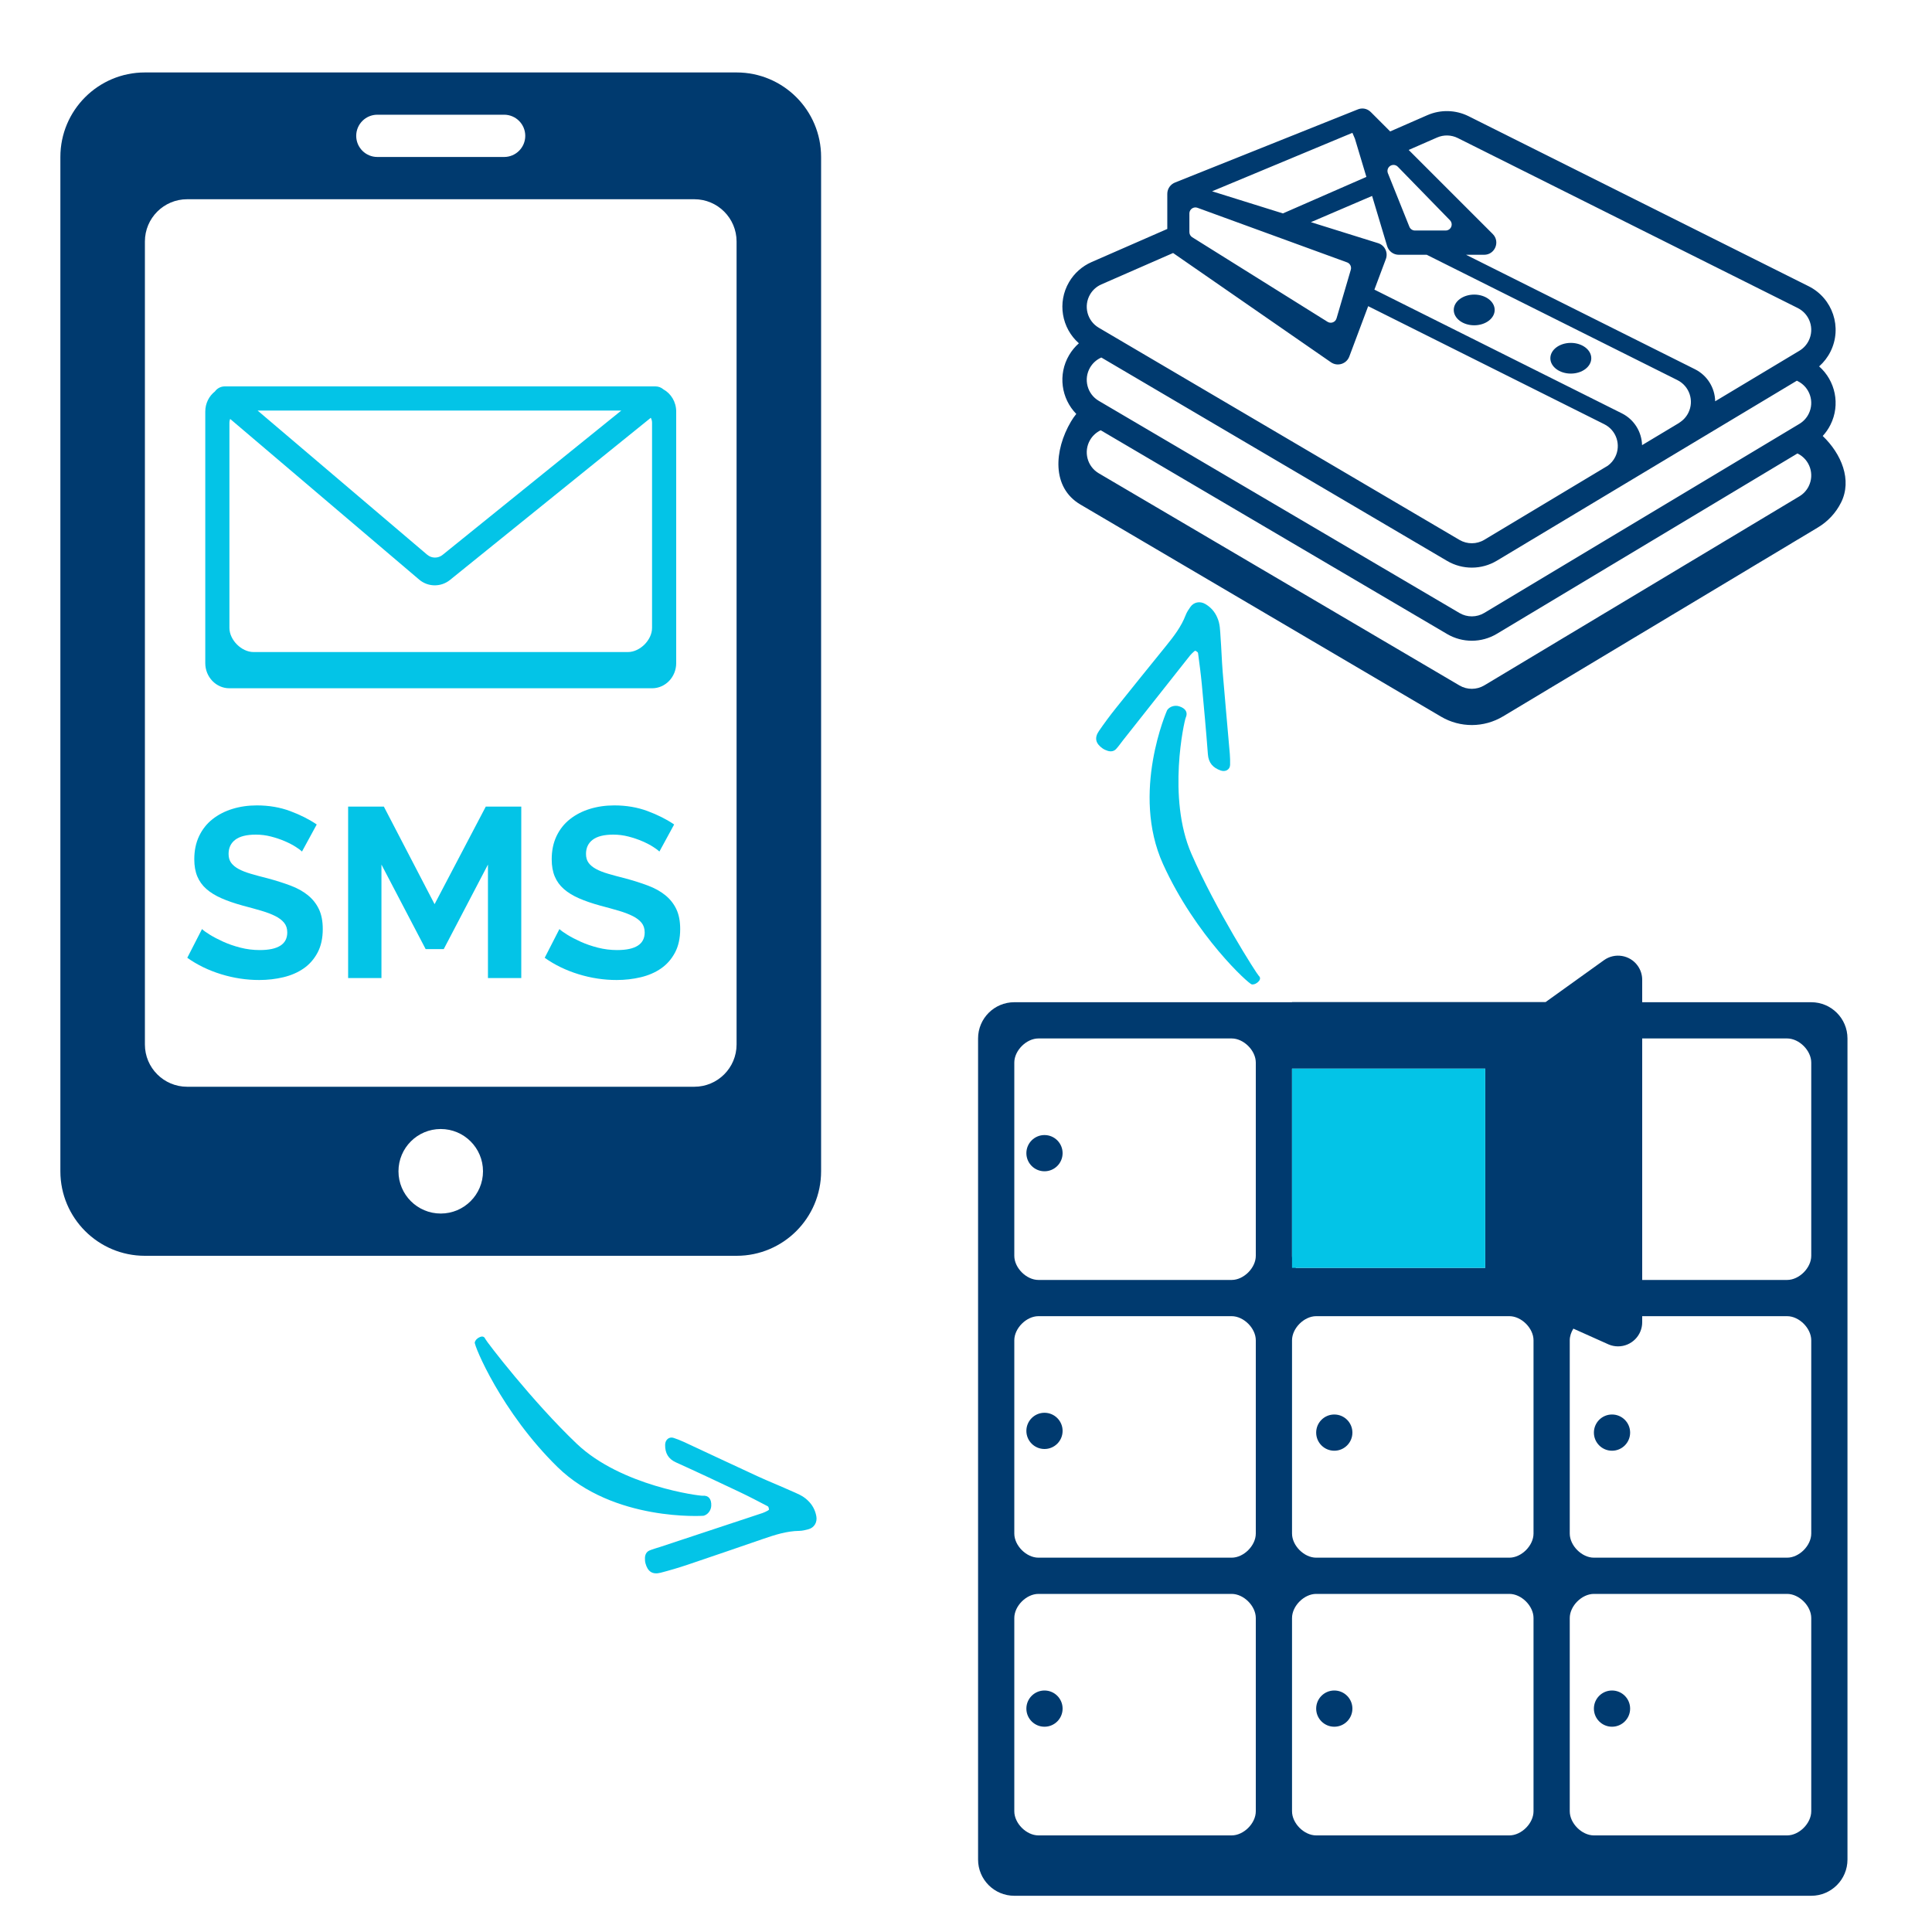
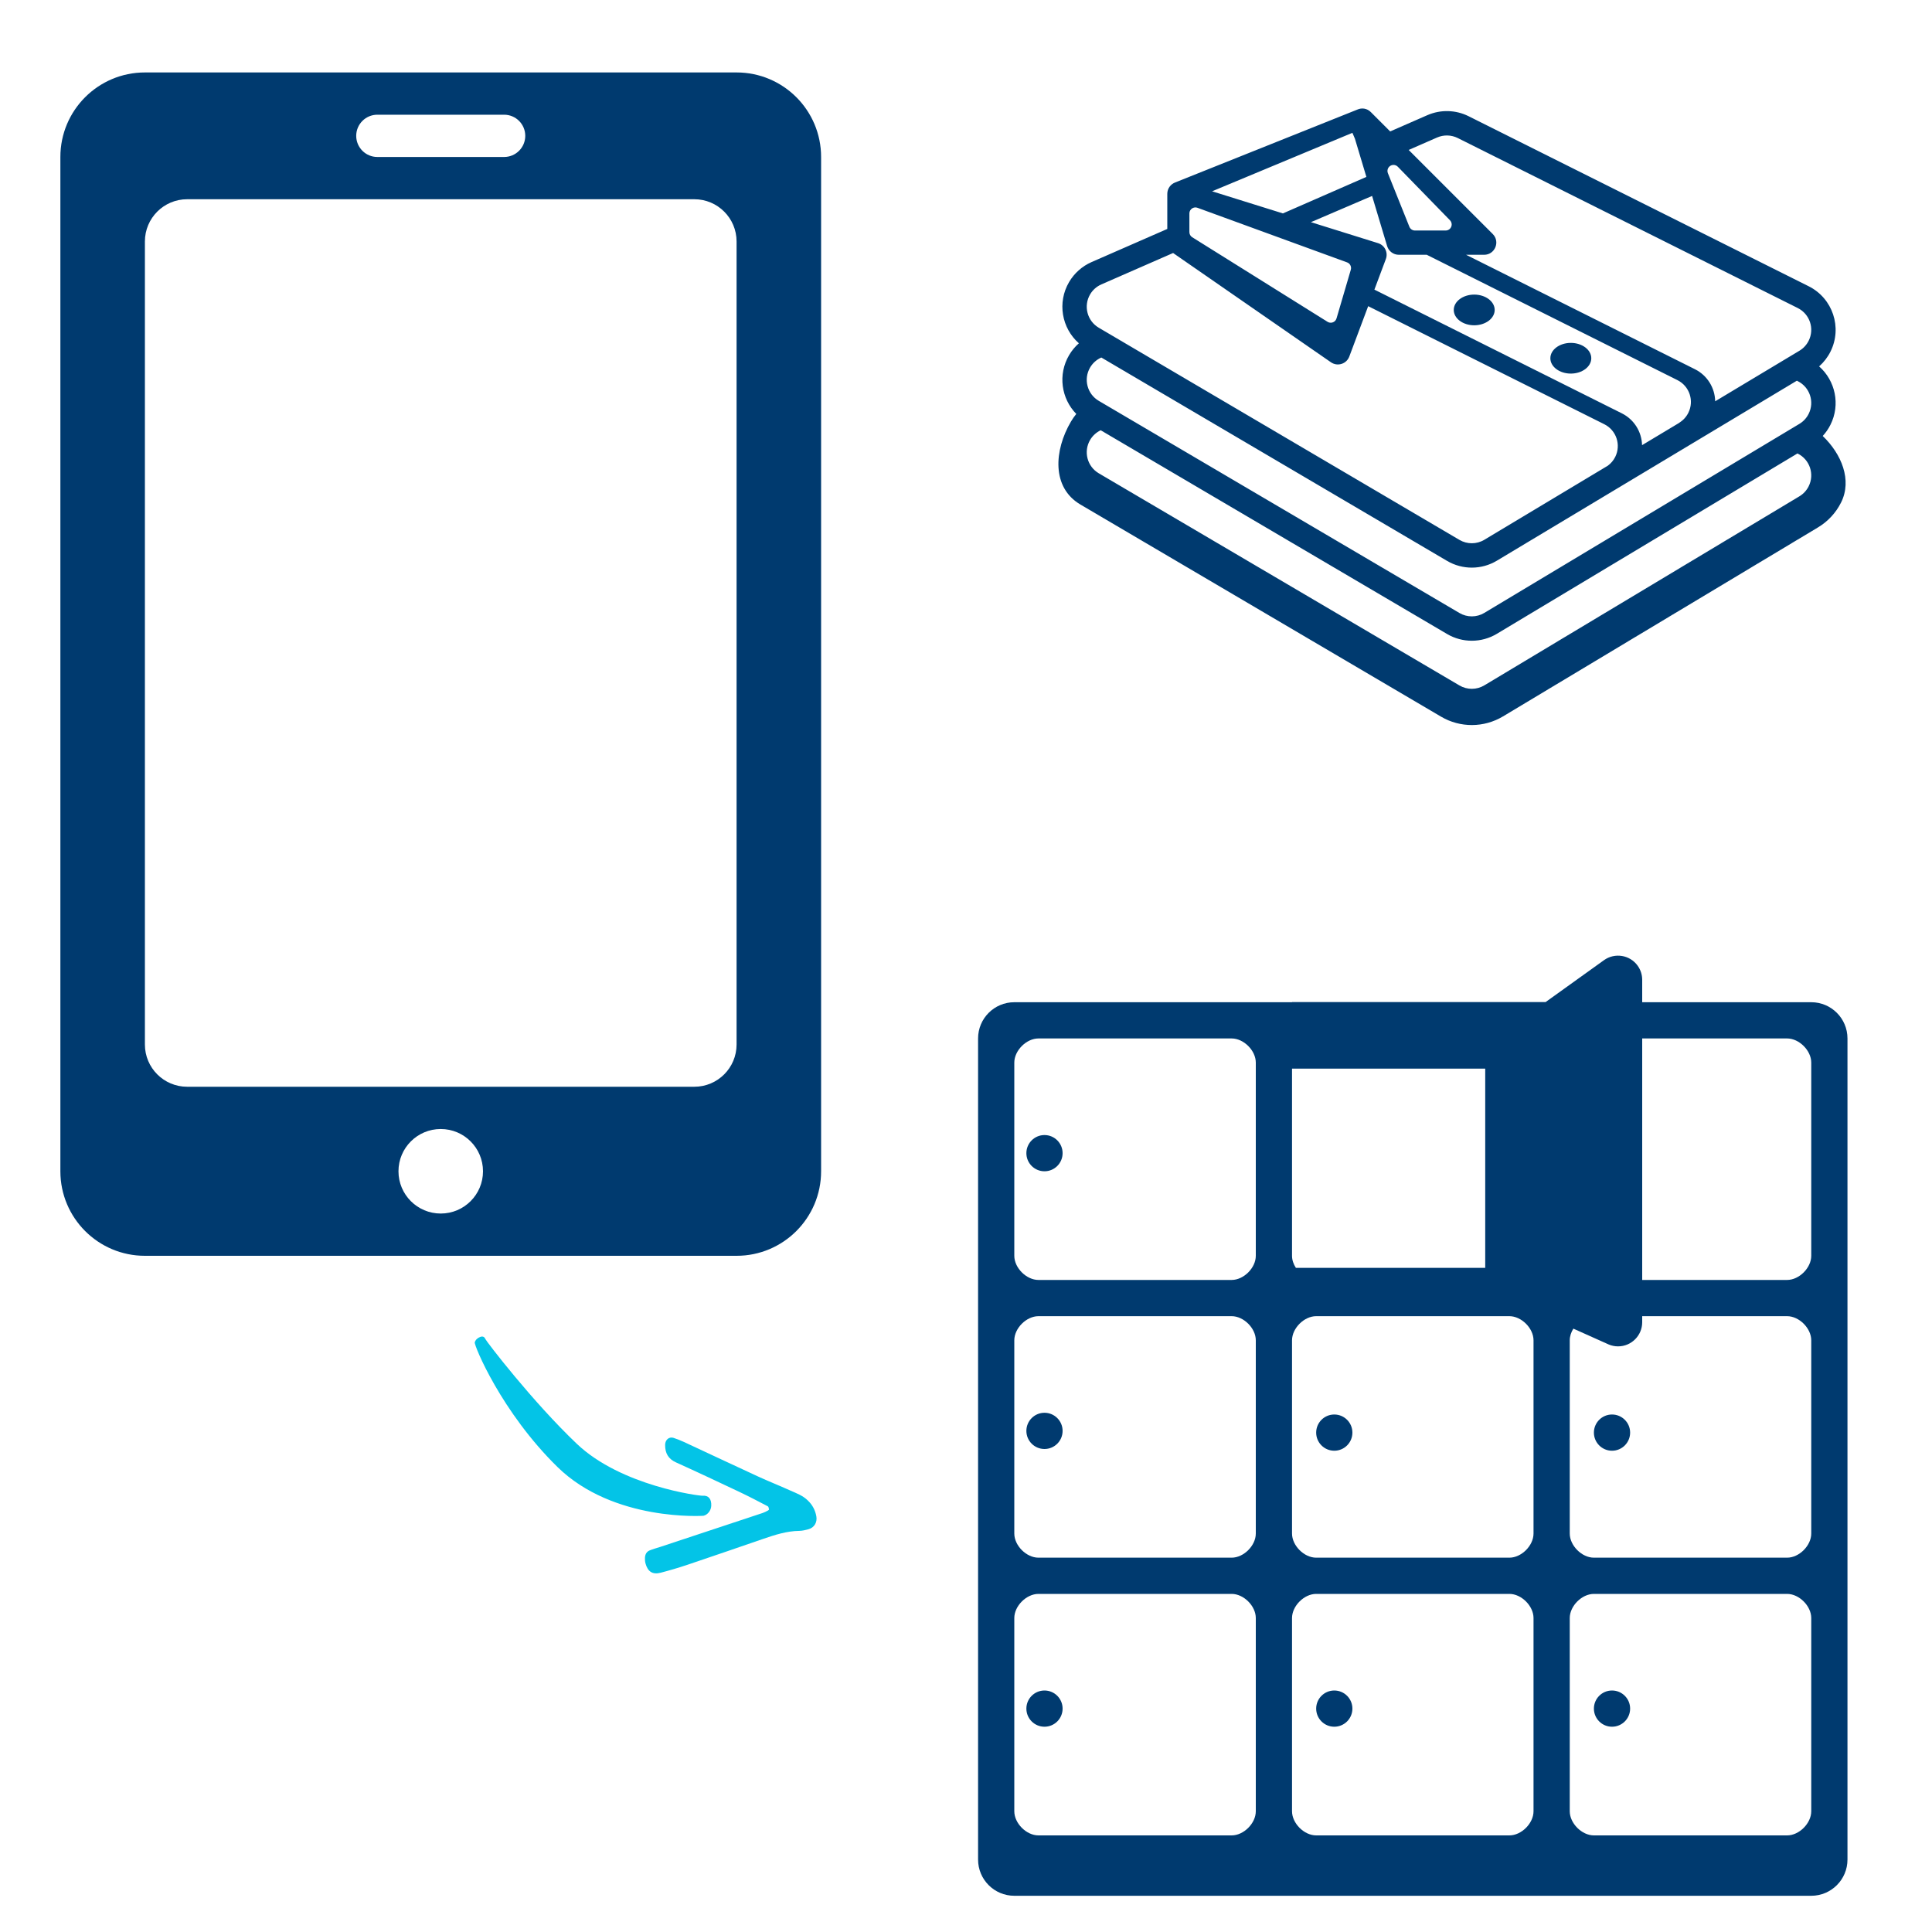
<svg xmlns="http://www.w3.org/2000/svg" width="160" height="160" viewBox="0 0 160 160">
  <g fill="none" fill-rule="evenodd">
-     <path fill="#03C4E7" d="M88.183,73.013 C87.658,73.076 87.167,72.976 86.707,72.712 C86.271,72.461 86.098,71.973 86.309,71.523 C86.417,71.292 86.531,71.053 86.691,70.858 C87.352,70.048 87.737,69.098 88.107,68.136 C88.9,66.073 89.69,64.009 90.497,61.951 C90.778,61.234 91.087,60.527 91.418,59.831 C91.714,59.208 92.172,59.07 92.815,59.367 C92.952,59.43 93.08,59.523 93.193,59.625 C93.396,59.807 93.504,60.047 93.421,60.315 C93.33,60.609 93.194,60.887 93.08,61.174 C91.978,63.943 90.876,66.713 89.777,69.485 C89.721,69.627 89.691,69.78 89.656,69.93 C89.645,69.978 89.641,70.065 89.665,70.078 C89.746,70.123 89.862,70.193 89.928,70.166 C90.73,69.836 91.532,69.506 92.321,69.145 C94.086,68.335 95.849,67.521 97.6,66.679 C98.243,66.37 98.776,66.483 99.292,66.924 C99.612,67.197 99.615,67.629 99.278,67.834 C99.016,67.993 98.747,68.142 98.471,68.272 C96.434,69.225 94.392,70.165 92.359,71.125 C91.482,71.54 90.626,72.002 89.752,72.423 C89.248,72.667 88.758,72.958 88.183,73.013 Z M115.927,60.302 C116.051,60.484 116.057,60.72 115.985,60.929 C115.909,61.154 115.752,61.209 115.59,61.154 C115.392,61.088 109.09,60.807 104.054,61.377 C99.018,61.946 94.221,66.376 94.061,66.601 C93.781,66.996 93.379,66.987 92.964,66.6 C92.684,66.339 92.587,65.906 92.751,65.58 C92.751,65.58 97.146,59.549 103.619,58.915 C110.092,58.28 115.786,60.094 115.927,60.302 Z" transform="scale(1 -1) rotate(-60 -13.027 0)" />
    <path fill="#03C4E7" d="M40.183,126.013 C39.658,126.076 39.167,125.976 38.707,125.712 C38.271,125.461 38.098,124.973 38.309,124.523 C38.417,124.292 38.531,124.053 38.691,123.858 C39.352,123.048 39.737,122.098 40.107,121.136 C40.9,119.073 41.69,117.009 42.497,114.951 C42.778,114.234 43.087,113.527 43.418,112.831 C43.714,112.208 44.172,112.07 44.815,112.367 C44.952,112.43 45.08,112.523 45.193,112.625 C45.396,112.807 45.504,113.047 45.421,113.315 C45.33,113.609 45.194,113.887 45.08,114.174 C43.978,116.943 42.876,119.713 41.777,122.485 C41.721,122.627 41.691,122.78 41.656,122.93 C41.645,122.978 41.641,123.065 41.665,123.078 C41.746,123.123 41.862,123.193 41.928,123.166 C42.73,122.836 43.532,122.506 44.321,122.145 C46.086,121.335 47.849,120.521 49.6,119.679 C50.243,119.37 50.776,119.483 51.292,119.924 C51.612,120.197 51.615,120.629 51.278,120.834 C51.016,120.993 50.747,121.142 50.471,121.272 C48.434,122.225 46.392,123.165 44.359,124.125 C43.482,124.54 42.626,125.002 41.752,125.423 C41.248,125.667 40.758,125.958 40.183,126.013 Z M67.927,113.302 C68.051,113.484 68.057,113.72 67.985,113.929 C67.909,114.154 67.752,114.209 67.59,114.154 C67.392,114.088 61.09,113.807 56.054,114.377 C51.018,114.946 46.221,119.376 46.061,119.601 C45.781,119.996 45.379,119.987 44.964,119.6 C44.684,119.339 44.587,118.906 44.751,118.58 C44.751,118.58 49.146,112.549 55.619,111.915 C62.092,111.28 67.786,113.094 67.927,113.302 Z" transform="rotate(-130 53.125 118.906)" />
    <g transform="translate(81 79)">
      <path fill="#003A6F" fill-rule="nonzero" d="M26,4 L26,3.987 L47,3.987 L51.834,0.518 C52.731,-0.126 53.981,0.08 54.625,0.977 C54.869,1.317 55,1.725 55,2.143 L55,4 L69,4 C70.657,4 72,5.343 72,7 L72,75 C72,76.657 70.657,78 69,78 L3,78 C1.343,78 2.22044605e-16,76.657 0,75 L0,7 C-2.22044605e-16,5.343 1.343,4 3,4 L26,4 Z M26.32,26 L42,26 L42,9.5 L26,9.5 L26,9 L26,25 C26,25.347 26.121,25.695 26.32,26 Z M55,7 L55,27 L67,27 C68,27 69,26 69,25 C69,24 69,10 69,9 C69,8 68,7 67,7 L55,7 Z M28,30 C27,30 26,31 26,32 C26,33 26,47 26,48 C26,49 27,50 28,50 C29,50 43,50 44,50 C45,50 46,49 46,48 C46,47 46,33 46,32 C46,31 45,30 44,30 L28,30 Z M55,30 L55,30.5 C55,31.605 54.105,32.5 53,32.5 C52.736,32.5 52.475,32.448 52.231,32.346 L49.3,31.032 C49.112,31.329 49,31.665 49,32 C49,33 49,47 49,48 C49,49 50,50 51,50 C52,50 66,50 67,50 C68,50 69,49 69,48 C69,47 69,33 69,32 C69,31 68,30 67,30 L55,30 Z M5,7 C4,7 3,8 3,9 C3,10 3,24 3,25 C3,26 4,27 5,27 C6,27 20,27 21,27 C22,27 23,26 23,25 C23,24 23,10 23,9 C23,8 22,7 21,7 C20,7 6,7 5,7 Z M5,30 C4,30 3,31 3,32 C3,33 3,47 3,48 C3,49 4,50 5,50 C6,50 20,50 21,50 C22,50 23,49 23,48 C23,47 23,33 23,32 C23,31 22,30 21,30 C20,30 6,30 5,30 Z M5,53 C4,53 3,54 3,55 C3,56 3,70 3,71 C3,72 4,73 5,73 C6,73 20,73 21,73 C22,73 23,72 23,71 C23,70 23,56 23,55 C23,54 22,53 21,53 C20,53 6,53 5,53 Z M28,53 C27,53 26,54 26,55 C26,56 26,70 26,71 C26,72 27,73 28,73 C29,73 43,73 44,73 C45,73 46,72 46,71 C46,70 46,56 46,55 C46,54 45,53 44,53 C43,53 29,53 28,53 Z M51,53 C50,53 49,54 49,55 C49,56 49,70 49,71 C49,72 50,73 51,73 C52,73 66,73 67,73 C68,73 69,72 69,71 C69,70 69,56 69,55 C69,54 68,53 67,53 C66,53 52,53 51,53 Z M5.5,18 C4.672,18 4,17.328 4,16.5 C4,15.672 4.672,15 5.5,15 C6.328,15 7,15.672 7,16.5 C7,17.328 6.328,18 5.5,18 Z M5.5,41 C4.672,41 4,40.328 4,39.5 C4,38.672 4.672,38 5.5,38 C6.328,38 7,38.672 7,39.5 C7,40.328 6.328,41 5.5,41 Z M5.5,64 C4.672,64 4,63.328 4,62.5 C4,61.672 4.672,61 5.5,61 C6.328,61 7,61.672 7,62.5 C7,63.328 6.328,64 5.5,64 Z M29.5,41.143 C28.672,41.143 28,40.471 28,39.643 C28,38.814 28.672,38.143 29.5,38.143 C30.328,38.143 31,38.814 31,39.643 C31,40.471 30.328,41.143 29.5,41.143 Z M29.5,64 C28.672,64 28,63.328 28,62.5 C28,61.672 28.672,61 29.5,61 C30.328,61 31,61.672 31,62.5 C31,63.328 30.328,64 29.5,64 Z M52.5,64 C51.672,64 51,63.328 51,62.5 C51,61.672 51.672,61 52.5,61 C53.328,61 54,61.672 54,62.5 C54,63.328 53.328,64 52.5,64 Z M52.5,41.143 C51.672,41.143 51,40.471 51,39.643 C51,38.814 51.672,38.143 52.5,38.143 C53.328,38.143 54,38.814 54,39.643 C54,40.471 53.328,41.143 52.5,41.143 Z" />
-       <rect width="16" height="16.5" x="26" y="9.5" fill="#03C4E7" />
    </g>
    <path fill="#003A6F" d="M12 6L61 6C64.866 6 68 9.134 68 13L68 97C68 100.866 64.866 104 61 104L12 104C8.134 104 5 100.866 5 97L5 13C5 9.134 8.134 6 12 6zM15.5 16.5C13.567 16.5 12 18.067 12 20L12 86.5C12 88.433 13.567 90 15.5 90L57.5 90C59.433 90 61 88.433 61 86.5L61 20C61 18.067 59.433 16.5 57.5 16.5L15.5 16.5zM31.25 9.5C30.284 9.5 29.5 10.284 29.5 11.25 29.5 12.216 30.284 13 31.25 13L41.75 13C42.716 13 43.5 12.216 43.5 11.25 43.5 10.284 42.716 9.5 41.75 9.5L31.25 9.5zM36.5 93.5C34.567 93.5 33 95.067 33 97 33 98.933 34.567 100.5 36.5 100.5 38.433 100.5 40 98.933 40 97 40 95.067 38.433 93.5 36.5 93.5zM113.822 23.985L134.314 34.231C135.351 34.749 135.961 35.783 135.988 36.866L139.062 35.021 139.054 35.016C139.383 34.819 139.649 34.532 139.82 34.188 140.319 33.191 139.915 31.979 138.918 31.48L118.158 21.1 115.844 21.1C115.398 21.1 115.005 20.808 114.877 20.381L113.631 16.227 108.563 18.399 114.126 20.137C114.68 20.31 114.974 20.912 114.77 21.455L113.822 23.985zM113.307 25.356L111.743 29.528C111.512 30.143 110.764 30.377 110.224 30.003L97.151 20.953 91.21 23.553C90.82 23.723 90.494 24.012 90.279 24.378 89.714 25.339 90.035 26.576 90.995 27.141L120.865 44.712C121.502 45.086 122.293 45.083 122.927 44.703L133.154 38.566C133.412 38.377 133.622 38.129 133.766 37.841 134.264 36.844 133.86 35.632 132.863 35.134L113.307 25.356zM96.67 18.961L96.67 16.055C96.67 15.609 96.954 15.247 97.332 15.107L112.414 9.074C112.763 8.919 113.197 8.953 113.53 9.286L115.128 10.885 118.205 9.539C119.303 9.059 120.557 9.091 121.628 9.627L149.786 23.706C151.78 24.703 152.589 27.127 151.592 29.121 151.359 29.587 151.039 30.001 150.652 30.343 151.993 31.524 152.429 33.502 151.592 35.176 151.422 35.516 151.205 35.829 150.95 36.106 152.503 37.593 153.4 39.755 152.47 41.615 152.043 42.469 151.382 43.183 150.563 43.674L124.47 59.33C122.894 60.275 120.928 60.284 119.344 59.352L89.474 41.782C87.085 40.377 87.288 37.301 88.693 34.912 88.824 34.689 88.971 34.478 89.133 34.28 87.888 33.01 87.594 31.017 88.539 29.41 88.757 29.04 89.03 28.71 89.348 28.429 87.924 27.176 87.542 25.051 88.539 23.355 88.97 22.622 89.622 22.044 90.401 21.703L96.67 18.961zM100.38 15.842L106.245 17.674 113.158 14.65 112.209 11.488 112 11 100.38 15.842zM121.414 21.1L140.369 30.578C141.412 31.1 142.023 32.142 142.043 33.233L149.02 29.047C149.349 28.849 149.615 28.562 149.786 28.219 150.285 27.222 149.881 26.009 148.884 25.511L120.726 11.432C120.19 11.164 119.563 11.148 119.014 11.388L116.661 12.418 123.621 19.378C124.257 20.013 123.807 21.1 122.908 21.1L121.414 21.1zM148.808 31.528L123.965 46.433C122.698 47.194 121.116 47.201 119.842 46.451L91.208 29.608C90.819 29.778 90.494 30.067 90.279 30.433 89.714 31.394 90.035 32.631 90.995 33.196L120.865 50.766C121.502 51.141 122.293 51.138 122.927 50.757L149.02 35.102C149.349 34.904 149.615 34.617 149.786 34.274 150.285 33.277 149.881 32.064 148.884 31.566L148.808 31.528zM148.858 37.553L123.965 52.488C122.698 53.249 121.116 53.255 119.842 52.506L91.156 35.632C90.79 35.805 90.484 36.084 90.279 36.433 89.714 37.394 90.035 38.631 90.995 39.196L120.865 56.766C121.502 57.141 122.293 57.138 122.927 56.757L149.02 41.102C149.349 40.904 149.615 40.617 149.786 40.274 150.285 39.277 149.881 38.064 148.884 37.566L148.858 37.553zM122.088 26.939C121.153 26.939 120.394 26.37 120.394 25.668 120.394 24.966 121.153 24.397 122.088 24.397 123.024 24.397 123.783 24.966 123.783 25.668 123.783 26.37 123.024 26.939 122.088 26.939zM130.088 30.939C129.153 30.939 128.394 30.37 128.394 29.668 128.394 28.966 129.153 28.397 130.088 28.397 131.024 28.397 131.783 28.966 131.783 29.668 131.783 30.37 131.024 30.939 130.088 30.939zM114.94 14.344L116.718 18.777C116.794 18.967 116.978 19.091 117.182 19.091L119.723 19.091C119.999 19.091 120.223 18.867 120.223 18.591 120.223 18.461 120.172 18.336 120.081 18.242L115.762 13.809C115.57 13.611 115.253 13.607 115.055 13.8 114.91 13.941 114.865 14.156 114.94 14.344zM98.5 17.678L98.5 19.223C98.5 19.395 98.589 19.556 98.735 19.647L109.941 26.651C110.175 26.797 110.484 26.726 110.63 26.492 110.654 26.453 110.673 26.411 110.686 26.367L111.868 22.34C111.942 22.087 111.807 21.82 111.56 21.729L99.171 17.209C98.912 17.114 98.625 17.247 98.53 17.507 98.51 17.562 98.5 17.62 98.5 17.678z" />
-     <path fill="#03C4E7" fill-rule="nonzero" d="M54.936,32.242 C55.569,32.592 56,33.285 56,34.083 L56,54.917 C56,56.067 55.105,57 54,57 L19,57 C17.895,57 17,56.067 17,54.917 L17,34.083 C17,33.401 17.315,32.795 17.802,32.415 C17.818,32.394 17.834,32.373 17.851,32.352 C18.041,32.129 18.32,32 18.613,32 L54.284,32 C54.533,32 54.761,32.091 54.936,32.242 Z M19.06,34.693 C19.022,34.792 19,34.896 19,35 C19,40.638 19,46.362 19,52 C19,53 20,54 21,54 C22,54 51,54 52,54 C53,54 54,53 54,52 C54,51.355 54,35.5 54,35 C54,34.863 53.962,34.725 53.897,34.598 L37.264,48.031 C36.516,48.635 35.445,48.622 34.712,47.999 L19.06,34.693 Z M36.652,45.954 L51.454,34 L21.333,34 L35.376,45.938 C35.743,46.25 36.278,46.256 36.652,45.954 Z" />
-     <path fill="#03C4E7" d="M25.01,70.52 C24.917,70.427 24.747,70.3 24.5,70.14 C24.253,69.98 23.953,69.823 23.6,69.67 C23.247,69.517 22.863,69.387 22.45,69.28 C22.037,69.173 21.617,69.12 21.19,69.12 C20.43,69.12 19.863,69.26 19.49,69.54 C19.117,69.82 18.93,70.213 18.93,70.72 C18.93,71.013 19,71.257 19.14,71.45 C19.28,71.643 19.483,71.813 19.75,71.96 C20.017,72.107 20.353,72.24 20.76,72.36 C21.167,72.48 21.637,72.607 22.17,72.74 C22.863,72.927 23.493,73.127 24.06,73.34 C24.627,73.553 25.107,73.82 25.5,74.14 C25.893,74.46 26.197,74.843 26.41,75.29 C26.623,75.737 26.73,76.287 26.73,76.94 C26.73,77.7 26.587,78.35 26.3,78.89 C26.013,79.43 25.63,79.867 25.15,80.2 C24.67,80.533 24.11,80.777 23.47,80.93 C22.83,81.083 22.163,81.16 21.47,81.16 C20.403,81.16 19.35,81 18.31,80.68 C17.27,80.36 16.337,79.907 15.51,79.32 L16.73,76.94 C16.85,77.06 17.067,77.217 17.38,77.41 C17.693,77.603 18.063,77.797 18.49,77.99 C18.917,78.183 19.39,78.347 19.91,78.48 C20.43,78.613 20.963,78.68 21.51,78.68 C23.03,78.68 23.79,78.193 23.79,77.22 C23.79,76.9 23.703,76.633 23.53,76.42 C23.357,76.207 23.11,76.02 22.79,75.86 C22.47,75.7 22.083,75.553 21.63,75.42 C21.177,75.287 20.67,75.147 20.11,75 C19.43,74.813 18.84,74.61 18.34,74.39 C17.84,74.17 17.423,73.913 17.09,73.62 C16.757,73.327 16.507,72.98 16.34,72.58 C16.173,72.18 16.09,71.707 16.09,71.16 C16.09,70.44 16.223,69.8 16.49,69.24 C16.757,68.68 17.127,68.213 17.6,67.84 C18.073,67.467 18.623,67.183 19.25,66.99 C19.877,66.797 20.55,66.7 21.27,66.7 C22.27,66.7 23.19,66.857 24.03,67.17 C24.87,67.483 25.603,67.853 26.23,68.28 L25.01,70.52 Z M40.41,81 L40.41,71.6 L36.75,78.6 L35.25,78.6 L31.59,71.6 L31.59,81 L28.83,81 L28.83,66.8 L31.79,66.8 L35.99,74.88 L40.23,66.8 L43.17,66.8 L43.17,81 L40.41,81 Z M54.61,70.52 C54.517,70.427 54.347,70.3 54.1,70.14 C53.853,69.98 53.553,69.823 53.2,69.67 C52.847,69.517 52.463,69.387 52.05,69.28 C51.637,69.173 51.217,69.12 50.79,69.12 C50.03,69.12 49.463,69.26 49.09,69.54 C48.717,69.82 48.53,70.213 48.53,70.72 C48.53,71.013 48.6,71.257 48.74,71.45 C48.88,71.643 49.083,71.813 49.35,71.96 C49.617,72.107 49.953,72.24 50.36,72.36 C50.767,72.48 51.237,72.607 51.77,72.74 C52.463,72.927 53.093,73.127 53.66,73.34 C54.227,73.553 54.707,73.82 55.1,74.14 C55.493,74.46 55.797,74.843 56.01,75.29 C56.223,75.737 56.33,76.287 56.33,76.94 C56.33,77.7 56.187,78.35 55.9,78.89 C55.613,79.43 55.23,79.867 54.75,80.2 C54.27,80.533 53.71,80.777 53.07,80.93 C52.43,81.083 51.763,81.16 51.07,81.16 C50.003,81.16 48.95,81 47.91,80.68 C46.87,80.36 45.937,79.907 45.11,79.32 L46.33,76.94 C46.45,77.06 46.667,77.217 46.98,77.41 C47.293,77.603 47.663,77.797 48.09,77.99 C48.517,78.183 48.99,78.347 49.51,78.48 C50.03,78.613 50.563,78.68 51.11,78.68 C52.63,78.68 53.39,78.193 53.39,77.22 C53.39,76.9 53.303,76.633 53.13,76.42 C52.957,76.207 52.71,76.02 52.39,75.86 C52.07,75.7 51.683,75.553 51.23,75.42 C50.777,75.287 50.27,75.147 49.71,75 C49.03,74.813 48.44,74.61 47.94,74.39 C47.44,74.17 47.023,73.913 46.69,73.62 C46.357,73.327 46.107,72.98 45.94,72.58 C45.773,72.18 45.69,71.707 45.69,71.16 C45.69,70.44 45.823,69.8 46.09,69.24 C46.357,68.68 46.727,68.213 47.2,67.84 C47.673,67.467 48.223,67.183 48.85,66.99 C49.477,66.797 50.15,66.7 50.87,66.7 C51.87,66.7 52.79,66.857 53.63,67.17 C54.47,67.483 55.203,67.853 55.83,68.28 L54.61,70.52 Z" />
  </g>
</svg>